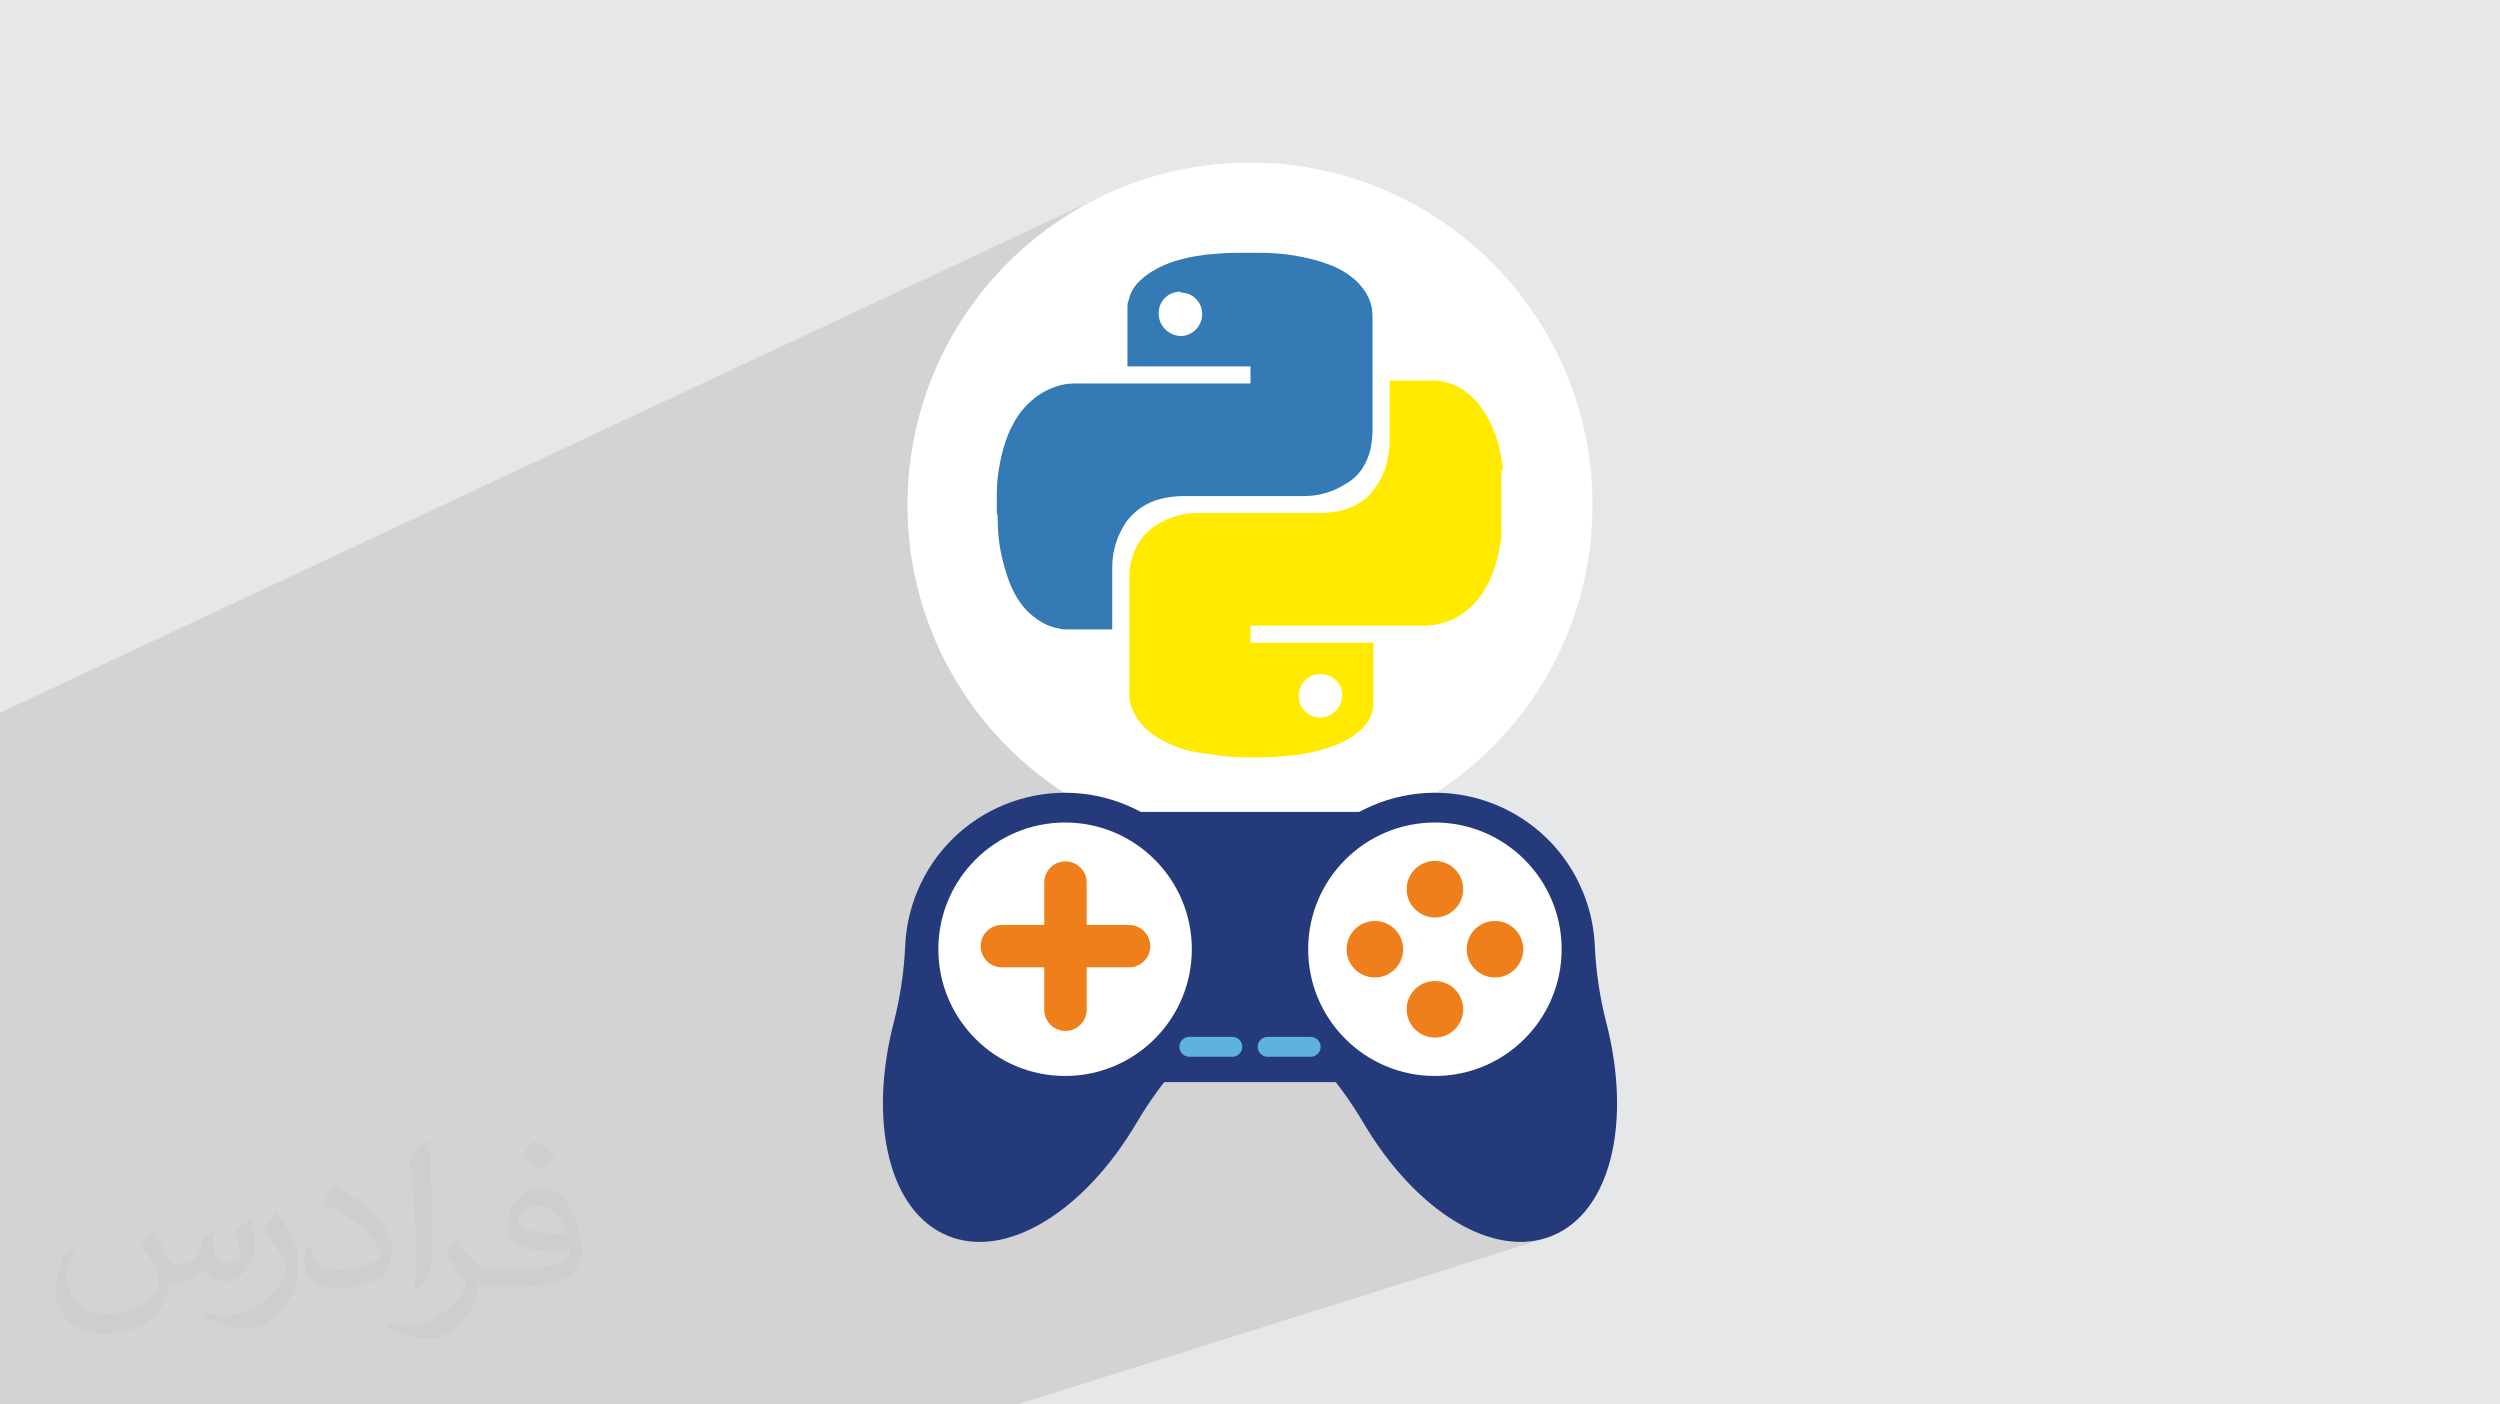
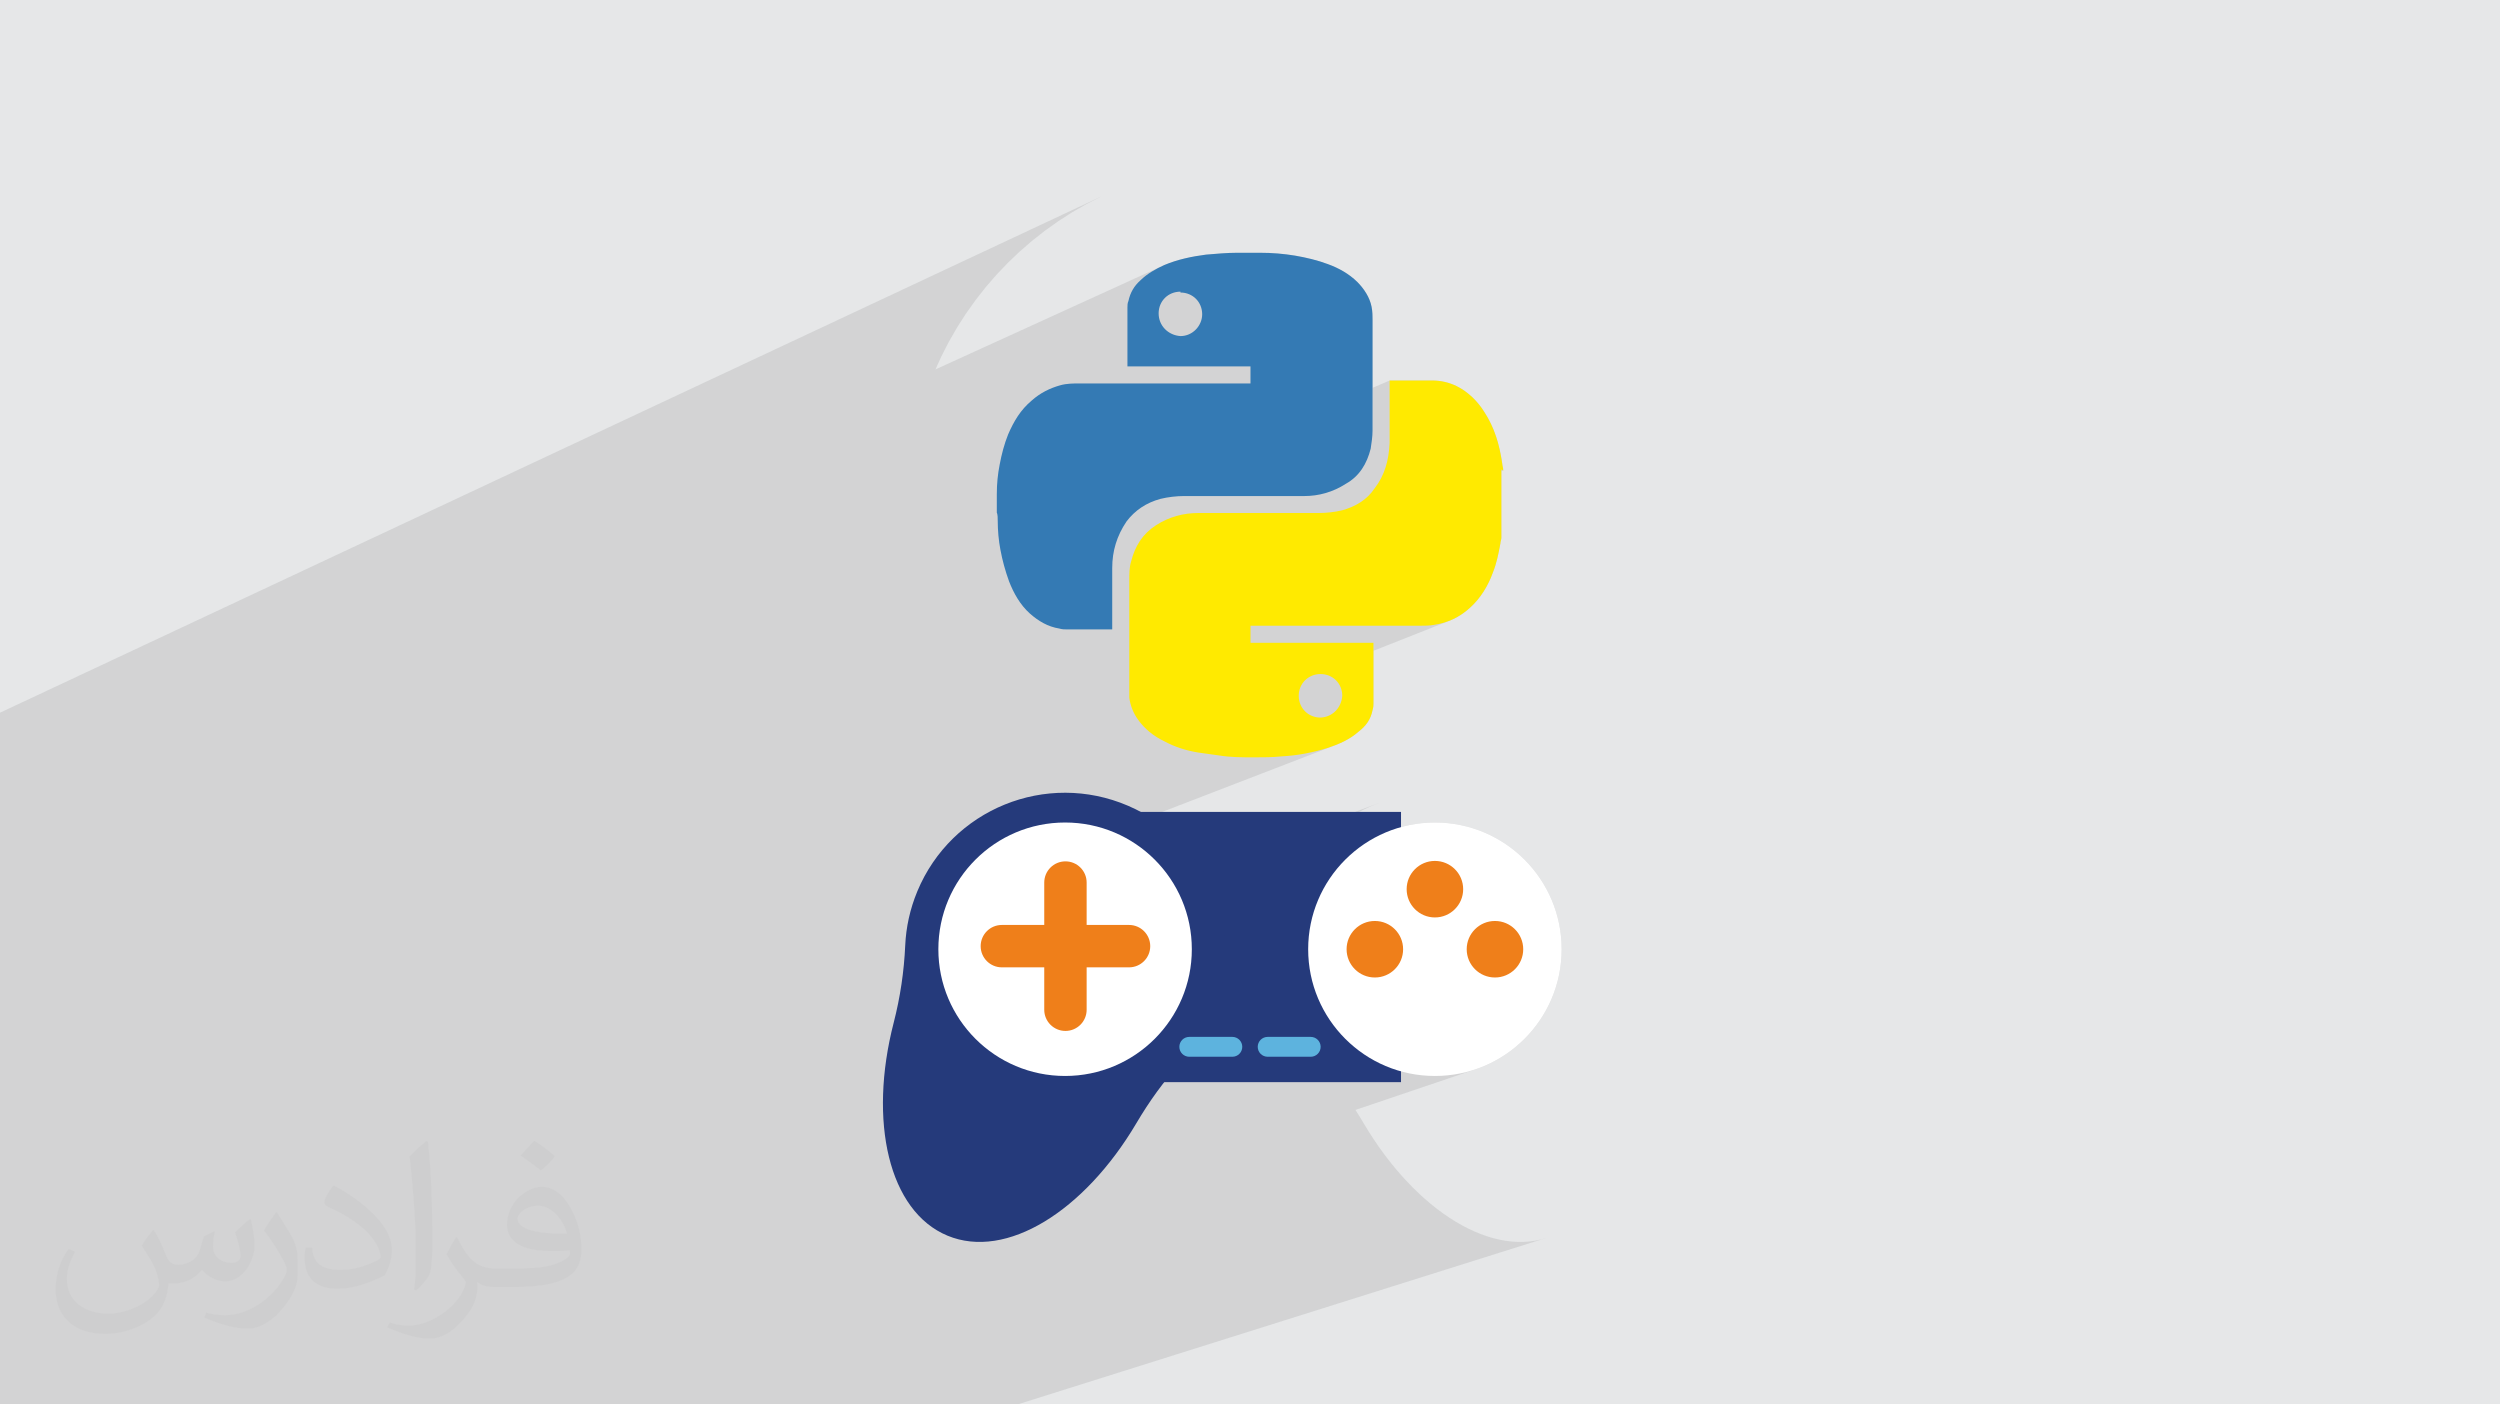
<svg xmlns="http://www.w3.org/2000/svg" xml:space="preserve" width="94.192mm" height="52.917mm" version="1.1" style="shape-rendering:geometricPrecision; text-rendering:geometricPrecision; image-rendering:optimizeQuality; fill-rule:evenodd; clip-rule:evenodd" viewBox="0 0 9404.92 5283.66">
  <defs>
    <style type="text/css">
   
    .fil0 {fill:#E6E7E8}
    .fil3 {fill:white}
    .fil8 {fill:#EF7F1A;fill-rule:nonzero}
    .fil6 {fill:#253A7B;fill-rule:nonzero}
    .fil4 {fill:#347AB4;fill-rule:nonzero}
    .fil9 {fill:#5DB3DE;fill-rule:nonzero}
    .fil5 {fill:#FFEA00;fill-rule:nonzero}
    .fil7 {fill:white;fill-rule:nonzero}
    .fil2 {fill:#373435;fill-opacity:0.031}
    .fil1 {fill:#2B2A29;fill-opacity:0.102}
   
  </style>
  </defs>
  <g id="Layer_x0020_1">
    <polygon class="fil0" points="-0,0 9404.92,0 9404.92,5283.66 -0,5283.66 " />
    <polygon class="fil1" points="1825.93,5283.66 1704.98,5283.66 1697.55,5283.66 1402.64,5283.66 1387.84,5283.66 1242.89,5283.66 1168.54,5283.66 1102.07,5283.66 1037.42,5283.66 1031.56,5283.66 1022.65,5283.66 977.53,5283.66 976.62,5283.66 911.2,5283.66 848.11,5283.66 845.58,5283.66 836.25,5283.66 830.87,5283.66 721.07,5283.66 703.76,5283.66 688.64,5283.66 677.53,5283.66 654.38,5283.66 639.3,5283.66 606.26,5283.66 580.7,5283.66 575.25,5283.66 501.16,5283.66 312.44,5283.66 297.99,5283.66 297.39,5283.66 135.08,5283.66 125.06,5283.66 123.2,5283.66 -0,5283.66 -0,5271.45 -0,5234.54 -0,5213.65 -0,5210.36 -0,5202.3 -0,5197.94 -0,5147.71 -0,5097.33 -0,5096.92 -0,5095.21 -0,5071 -0,5045.57 -0,5033.02 -0,4972.52 -0,4971.93 -0,4959.3 -0,4950.28 -0,4902.42 -0,4853.58 -0,4821.67 -0,4774.43 -0,4739.97 -0,4726.01 -0,4690.56 -0,4675.19 -0,4661.38 -0,4655.63 -0,4653.07 -0,4639.86 -0,4635.72 -0,4634.53 -0,4622.9 -0,4540.46 -0,4517.83 -0,4493.9 -0,4492.05 -0,4476.93 -0,4473.12 -0,4467.05 -0,4397.39 -0,4316.86 -0,4312.94 -0,4300.77 -0,4259.08 -0,4097.24 -0,4091.61 -0,4090.76 -0,4084.78 -0,4075.44 -0,4016.3 -0,4014.51 -0,3992.29 -0,3940.56 -0,3936.28 -0,3893.27 -0,3893.25 -0,3859.47 -0,3833.25 -0,3811.19 -0,3805.82 -0,3778.96 -0,3763.18 -0,3734.52 -0,3729.02 -0,3674.99 -0,3672.51 -0,3555.25 -0,3555.2 -0,3555.16 -0,3552.31 -0,3493.2 -0,3491.85 -0,3461.38 -0,3418.81 -0,3322.64 -0,3253.2 -0,3251.27 -0,3244.84 -0,3230.51 -0,3227.37 -0,3225.76 -0,3152.32 -0,3141.1 -0,3096.04 -0,3093.73 -0,3091.08 -0,3062.62 -0,3061.09 -0,3022.05 -0,2994.73 -0,2681.12 4143.86,738.61 4088.3,767.06 4034.34,798.09 3982.07,831.6 3931.55,867.53 3882.88,905.77 3836.12,946.27 3791.38,988.93 3748.71,1033.68 3708.22,1080.43 3669.97,1129.1 3634.05,1179.62 3600.54,1231.89 3569.51,1285.85 3541.06,1341.41 3519.26,1389.64 4379.91,997.1 4389.36,993.24 4398.89,989.6 4408.49,986.2 4418.14,982.99 4427.85,980 4437.61,977.2 4447.42,974.58 4457.25,972.15 4467.14,969.87 4477.04,967.75 4486.97,965.8 4496.91,963.97 4506.88,962.27 4516.84,960.71 4526.82,959.25 4536.78,957.89 4544.13,957.27 4551.48,956.65 4558.83,956.03 4566.18,955.42 4573.53,954.82 4580.86,954.25 4588.21,953.7 4595.54,953.18 4602.88,952.7 4610.21,952.26 4617.53,951.88 4624.85,951.55 4632.16,951.28 4639.47,951.09 4646.76,950.96 4654.04,950.92 4654.21,950.92 4654.67,950.92 4655.32,950.92 4656.06,950.92 4656.8,950.92 4657.45,950.92 4657.91,950.92 4658.08,950.92 4667.4,950.92 4676.72,950.92 4686.02,950.92 4695.33,950.92 4704.66,950.92 4714.01,950.92 4723.41,950.92 4732.86,950.92 4733.01,950.92 4733.43,950.92 4734.09,950.92 4734.96,950.92 4736.01,950.92 4737.19,950.92 4738.48,950.92 4739.83,950.92 4748.51,950.96 4757.11,951.09 4765.62,951.3 4774.05,951.6 4782.41,951.98 4790.71,952.45 4798.94,953 4807.13,953.63 4815.27,954.34 4823.37,955.12 4831.44,956 4839.46,956.95 4847.47,957.99 4855.47,959.1 4863.45,960.29 4871.42,961.55 4879.46,962.96 4887.49,964.44 4895.51,965.99 4903.51,967.62 4911.49,969.32 4919.44,971.11 4927.35,972.98 4935.23,974.92 4943.06,976.96 4950.83,979.09 4958.55,981.3 4966.2,983.61 4973.78,986.01 4981.29,988.5 4988.71,991.1 4996.05,993.8 5003.4,996.56 5010.74,999.5 5018.06,1002.6 5025.35,1005.89 5032.6,1009.35 5039.8,1013.02 5046.94,1016.87 5054,1020.92 5060.98,1025.19 5067.88,1029.65 5074.67,1034.34 5081.34,1039.26 5087.9,1044.39 5094.32,1049.76 5100.6,1055.37 5106.72,1061.22 5115.77,1070.9 5124.4,1081.22 5132.49,1092.14 5139.88,1103.59 5146.45,1115.55 5152.06,1127.96 5156.56,1140.78 5159.83,1153.95 5161.04,1160.67 5161.95,1167.31 5162.59,1173.85 5163.03,1180.25 5163.3,1186.48 5163.43,1192.5 5163.48,1198.29 5163.49,1203.8 5163.49,1216.82 5163.49,1229.84 5163.49,1242.86 5163.49,1255.89 5163.49,1268.91 5163.49,1281.93 5163.49,1294.95 5163.49,1307.97 5163.49,1320.99 5163.49,1334.01 5163.49,1347.03 5163.49,1360.04 5163.49,1373.06 5163.49,1386.08 5163.49,1399.09 5163.49,1412.1 5163.49,1425.12 5163.49,1438.13 5163.49,1451.14 5163.49,1459.01 5227.72,1431.48 5228.93,1431.48 5229.89,1431.48 5230.67,1431.48 5231.35,1431.48 5232.01,1431.48 5232.74,1431.48 5233.61,1431.48 5234.71,1431.48 5244.16,1431.48 5253.67,1431.48 5263.22,1431.48 5272.82,1431.48 5282.45,1431.48 5292.12,1431.48 5301.79,1431.48 5311.48,1431.48 5321.17,1431.48 5330.85,1431.48 5340.51,1431.48 5350.15,1431.48 5359.76,1431.48 5369.31,1431.48 5378.83,1431.48 5388.27,1431.48 5400.11,1431.82 5411.99,1432.85 5423.81,1434.55 5435.56,1436.92 5447.16,1439.97 5458.58,1443.68 5469.75,1448.06 5480.63,1453.09 5496.26,1461.72 5511.21,1471.56 5525.43,1482.51 5538.86,1494.42 5551.46,1507.21 5563.15,1520.73 5573.89,1534.87 5583.62,1549.5 5590.73,1560.82 5597.37,1572.23 5603.56,1583.75 5609.31,1595.37 5614.65,1607.11 5619.59,1618.96 5624.17,1630.93 5628.38,1643.03 5632.24,1655.26 5635.8,1667.63 5639.04,1680.12 5642.01,1692.77 5644.71,1705.55 5647.17,1718.49 5649.4,1731.59 5651.42,1744.84 5651.58,1747.57 5651.99,1750.33 5652.58,1753.16 5653.25,1756.1 5653.92,1759.22 5654.51,1762.56 5654.92,1766.18 5655.08,1770.12 5648.06,1773.01 5648.06,1782.16 5648.06,1798.23 5648.06,1814.29 5648.06,1830.35 5648.06,1846.39 5648.06,1862.45 5648.06,1878.5 5648.06,1894.54 5648.06,1910.59 5648.06,1926.63 5648.06,1942.68 5648.06,1958.73 5648.06,1974.79 5648.06,1990.86 5648.06,2006.93 5648.06,2023.01 5647.9,2025.61 5647.49,2028.22 5646.9,2030.85 5646.23,2033.48 5645.56,2036.14 5644.97,2038.81 5644.56,2041.52 5644.4,2044.25 5643.04,2051.55 5641.67,2058.79 5640.28,2065.94 5638.86,2073.03 5637.42,2080.05 5635.92,2087.02 5634.36,2093.93 5632.73,2100.79 5631.02,2107.61 5629.22,2114.39 5627.31,2121.14 5625.28,2127.86 5623.14,2134.56 5620.85,2141.24 5618.41,2147.91 5615.82,2154.58 5612.32,2163.82 5608.59,2172.98 5604.61,2182.05 5600.39,2191.01 5595.93,2199.86 5591.22,2208.58 5586.24,2217.16 5581.03,2225.59 5575.56,2233.85 5569.84,2241.95 5563.86,2249.84 5557.62,2257.55 5551.13,2265.04 5544.37,2272.32 5537.35,2279.36 5530.06,2286.15 5522.68,2292.72 5515.14,2298.94 5507.44,2304.82 5499.59,2310.35 5491.59,2315.55 5483.44,2320.42 5475.15,2324.94 5466.73,2329.12 5458.19,2332.98 5449.52,2336.5 5166.86,2448.31 5166.86,2453.31 5166.86,2467.14 5166.86,2480.92 5166.86,2494.67 5166.86,2508.38 5166.86,2522.07 5166.86,2535.74 5166.86,2549.42 5166.86,2563.11 5166.86,2576.82 5166.86,2590.56 5166.86,2604.35 5166.86,2618.19 5166.86,2632.09 5166.86,2646.06 5166.85,2648.68 5166.81,2651.35 5166.69,2654.11 5166.45,2657.02 5166.05,2660.11 5165.47,2663.44 5164.65,2667.05 5163.56,2670.99 5160.44,2683.82 5156.28,2695.72 5151.11,2706.79 5144.92,2717.13 5137.71,2726.82 5129.49,2735.98 5120.28,2744.69 5110.05,2753.07 5103.92,2758.24 5097.65,2763.18 5091.22,2767.88 5084.66,2772.37 5077.95,2776.66 5071.11,2780.74 5064.14,2784.63 5057.04,2788.36 5049.81,2791.92 5042.47,2795.33 5035.01,2798.59 5027.43,2801.74 5019.74,2804.74 4243.5,3104 4259.44,3110.29 4319.31,3130.55 4380.45,3147.9 4442.79,3162.29 4506.24,3173.63 4570.72,3181.82 4636.16,3186.8 4702.46,3188.47 4744.22,3187.41 5189.84,3019.8 5160.8,3031.43 5132.81,3044.3 5105.79,3058.4 5079.77,3073.67 5054.77,3090.05 5030.78,3107.53 5007.86,3126.02 4986,3145.51 4971.01,3160.25 5024.46,3147.9 5085.61,3130.55 5145.47,3110.29 4948.75,3183.8 4945.58,3187.23 4927.05,3209.38 4909.66,3232.33 4899,3247.89 5234.16,3123.17 5256.3,3115.68 5278.93,3109.25 5301.99,3103.93 5325.48,3099.74 5349.33,3096.71 5373.54,3094.86 5398.08,3094.25 5422.61,3094.86 5446.82,3096.71 5470.68,3099.74 5494.16,3103.93 5517.23,3109.25 5539.85,3115.68 5562,3123.17 5583.65,3131.71 5604.76,3141.25 5625.32,3151.79 5645.29,3163.26 5664.63,3175.66 5683.33,3188.96 5701.34,3203.11 5718.63,3218.1 5735.19,3233.88 5750.97,3250.44 5765.96,3267.73 5780.11,3285.75 5793.41,3304.44 5805.81,3323.78 5817.28,3343.75 5827.82,3364.3 5837.36,3385.41 5845.9,3407.06 5853.39,3429.22 5859.82,3451.84 5865.14,3474.91 5869.33,3498.38 5872.36,3522.24 5874.21,3546.45 5874.83,3570.98 5874.21,3595.52 5872.36,3619.73 5869.33,3643.59 5865.14,3667.07 5859.82,3690.13 5853.39,3712.76 5845.9,3734.92 5837.36,3756.56 5827.82,3777.68 5817.28,3798.24 5805.81,3818.21 5793.41,3837.55 5780.11,3856.24 5765.96,3874.25 5750.97,3891.55 5735.19,3908.11 5718.63,3923.9 5701.34,3938.88 5683.33,3953.04 5664.63,3966.33 5645.29,3978.73 5625.32,3990.21 5604.76,4000.73 5583.65,4010.29 5562,4018.83 5099.13,4175.53 5102.28,4180.42 5111.78,4195.56 5121.13,4210.8 5130.3,4226.13 5148.91,4256.68 5168.07,4286.33 5187.73,4315.08 5207.88,4342.9 5228.47,4369.76 5249.48,4395.66 5270.89,4420.55 5292.65,4444.41 5314.72,4467.24 5337.1,4488.98 5359.75,4509.63 5382.61,4529.17 5405.68,4547.56 5428.92,4564.79 5452.3,4580.82 5475.78,4595.64 5499.33,4609.23 5522.94,4621.56 5546.55,4632.61 5570.15,4642.33 5593.69,4650.74 5617.16,4657.79 5640.51,4663.46 5663.72,4667.72 5686.75,4670.57 5709.59,4671.97 5732.17,4671.89 5754.5,4670.31 5776.51,4667.21 5798.21,4662.57 5819.54,4656.36 3827.01,5283.66 1987.56,5283.66 1934.07,5283.66 " />
    <path class="fil2" d="M578.49 4627.69c17.95,27.21 29.6,53.36 40.96,82.43 8.45,16.91 12.93,48.09 52.57,48.09 11.61,0 28.28,-3.42 43.06,-11.61 16.63,-8.73 29.32,-21.94 35.94,-42l15.85 -53.36 38.57 -19.02 2.64 2.64c-5.27,20.09 -6.59,39.36 -6.59,54.43 0,44.63 38.57,61.56 69.22,61.56 17.95,0 34.09,-8.73 34.09,-25.11 0,-21.13 -8.98,-57.06 -20.62,-89.29 17.95,-17.95 35.94,-35.94 56.53,-50.47l3.17 1.6c8.98,38.04 14,75.56 14,100.66 0,24.57 -10.83,51.79 -19.81,69.49 -18.49,34.87 -51.25,62.62 -90.87,62.62 -30.1,0 -63.65,-15.07 -86.66,-43.06l-1.32 0c-21.66,26.96 -55.22,51.25 -108.86,51.25l-16.63 0c-2.64,35.41 -10.29,60.49 -21.94,82.95 -31.95,62.34 -126.81,106.47 -216.1,106.47 -124.17,0 -186.51,-71.59 -186.51,-166.96 0,-58.91 19.27,-113.6 48.88,-152.42l24.29 10.04c-18.49,35.41 -30.91,68.68 -30.91,101.45 0,89.29 72.66,131.83 156.4,131.83 77.68,0 173.83,-49.41 191.28,-106.72 -6.59,-62.62 -30.1,-91.93 -66.04,-148.99 10.83,-19.02 24.83,-38.04 42.28,-58.38l3.17 0 0 0 0 0 -0.02 -0.09zm1432.13 -336.04c26.15,16.39 51.79,35.66 76.87,57.85 -14,19.81 -31.45,37.79 -53.11,53.64 -25.11,-20.34 -50.19,-37.79 -75.84,-56.27 17.42,-19.55 34.62,-38.29 52.04,-55.22l0 0 0 0 0 0 0 0 0 0 0.03 0zm13.47 244.11c-42.28,0 -76.87,27.75 -76.87,48.34 0,44.13 84.53,57.85 185.72,57.31 -12.68,-51.79 -57.06,-105.68 -108.86,-105.68l0.01 0.03zm-94.86 236.19c54.96,0 103.04,-1.6 139.74,-10.83 40.96,-10.29 75.56,-30.91 75.56,-45.17 0,-3.7 0,-8.19 -1.32,-11.89 -22.98,2.11 -49.41,2.11 -72.38,2.11 -74.49,0 -131.55,-16.91 -154.02,-58.66 -5.55,-11.61 -9.51,-24.57 -9.51,-39.36 0,-40.43 17.42,-79.79 48.09,-107 25.61,-22.45 53.89,-36.44 82.67,-36.44 52.04,0 93.51,41.75 122.57,107.54 15.85,35.94 26.68,77.4 26.68,129.72 0,34.87 -9.51,64.19 -31.17,85.85 -40.43,39.11 -114.92,53.89 -229.04,53.89l-51.79 0 0 0 -13.47 0c-28.28,0 -48.62,-5.02 -64.72,-17.42l-2.64 0c0.79,6.59 1.32,12.93 1.32,19.02 0,25.61 -8.45,58.38 -25.61,84.53 -50.72,75.3 -105.68,108.04 -153.24,108.04 -48.09,0 -107,-18.49 -160.11,-42.54l9.51 -18.49c17.17,7.13 40.96,11.89 73.7,11.89 85.85,0 198.66,-82.43 212.66,-163 -3.17,-6.59 -8.98,-15.32 -17.17,-24.57 -25.11,-29.85 -40.96,-54.68 -55.75,-80.83 12.68,-25.11 24.29,-45.17 35.13,-63.4l4.49 -0.53c36.72,74.77 69.99,117.55 144.23,117.55l11.61 0 0 0 53.89 0 0 0 0 0 0 0 0 0 0 0 0.09 0.01zm-371.98 79c6.34,-34.34 6.87,-72.91 6.87,-108.86l0 -53.36c0,-99.6 -12.68,-244.36 -22.98,-338.68 17.95,-19.27 43.06,-42 62.87,-57.31l5.81 1.6c13.47,118.62 16.63,256 16.63,383.06 0,33.3 -1.32,65.79 -4.49,89.55 -1.85,30.1 -19.27,52.83 -56.53,87.7l-8.19 -3.7zm-382.8 -157.19c1.85,46.77 24.83,83.49 105.15,83.49 49.93,0 92.19,-12.93 138.96,-35.13 8.45,-3.7 12.93,-8.73 12.93,-12.93 0,-29.32 -22.45,-68.15 -60.23,-103.55 -36.72,-33.3 -85.34,-62.62 -130.76,-82.18 -15.6,-6.59 -20.62,-13.47 -20.62,-20.09 0,-13.47 17.95,-41.75 32.77,-62.09l5.02 -0.53c52.04,27.21 110.17,67.64 153.24,112.53 39.11,41.47 63.4,83.49 63.4,129.19 0,33.81 -10.29,65.51 -26.96,95.11 -57.06,28.79 -117.83,50.72 -178.06,50.72 -73.17,0 -123.1,-34.34 -123.1,-114.92 0,-8.73 0,-22.19 3.17,-39.64l25.11 0 0 0 0 0 0 0 0 0 0 0 -0.02 0zm-132.37 -132.9l45.45 73.45c16.63,27.21 32.23,56.81 32.23,103.55l0 59.7c0,48.34 -30.91,100.13 -80.83,151.38 -39.11,34.62 -73.7,49.41 -105.68,49.41 -47.55,0 -101.98,-14.79 -164.85,-41.75l7.13 -18.49c19.81,5.27 42.79,9.77 71.06,9.77 90.36,-0.53 182.8,-66.57 225.08,-147.15 5.02,-9.26 6.87,-17.95 6.87,-24.04 0,-9.26 -5.02,-19.55 -8.98,-28.79 -22.98,-43.31 -48.62,-82.95 -76.87,-119.68 14.79,-23.25 29.6,-45.7 45.7,-67.9l3.7 0.53 0 0 0 0 0 0 0 0 0 0 -0.02 0.01z" />
    <g id="_2344400893456">
      <g>
-         <circle class="fil3" cx="4702.46" cy="1900.01" r="1288.46" />
        <g>
          <path class="fil4" d="M3749.97 1929.91c0,-21.27 0,-42.5 0,-63.78 0,-3.3 0,-3.3 0,-7.33 0,-39.21 3.65,-74.78 10.59,-110.33 7.33,-39.21 17.6,-78.44 31.91,-113.99 21.61,-49.81 46.53,-92.35 89.4,-128.25 31.89,-28.2 67.42,-45.81 106.63,-56.81 24.92,-6.97 49.48,-6.97 74.79,-6.97 213.67,0 423.67,0 637.32,0 0,0 3.66,0 3.66,0 0,-21.61 0,-42.88 0,-64.12 -153.19,0 -306.39,0 -462.89,0 0,-3.67 0,-3.67 0,-7 0,-67.78 0,-139.26 0,-207.06 0,-3.29 0,-3.29 0,-6.99 0,-6.94 0,-17.56 3.66,-24.56 6.99,-32.23 21.25,-56.78 45.83,-78.8 25.27,-24.56 57.16,-42.51 89.03,-56.81 50.23,-21.24 103.73,-32.24 156.87,-39.21 39.2,-3.28 78.42,-6.97 117.26,-6.97 0,0 4.03,0 4.03,0 24.91,0 49.5,0 74.79,0 0,0 3.28,0 6.97,0 46.55,0 89.06,3.66 131.59,10.63 42.86,7.32 85.75,17.59 124.62,32.24 39.22,14.31 78.43,35.56 110.67,67.43 24.55,24.91 46.18,57.16 53.11,92.73 3.66,17.97 3.66,35.56 3.66,49.84 0,138.9 0,277.81 0,416.35 0,21.65 -3.66,46.55 -6.99,67.8 -14.31,56.81 -42.5,103.36 -92.73,131.58 -49.83,32.26 -103.35,46.54 -156.87,46.54 -149.16,0 -302.73,0 -452.26,0 -28.22,0 -60.46,3.67 -89.03,10.61 -52.77,14.31 -96.02,42.92 -127.92,85.41 -35.92,53.49 -53.52,110.31 -53.52,174.81 0,74.42 0,149.54 0,223.94 0,0 0,3.66 0,6.99 -3.66,0 -3.66,0 -6.99,0 -53.5,0 -107.01,0 -160.51,0 -10.26,0 -21.25,0 -31.51,-3.3 -43.25,-6.94 -78.82,-28.19 -111.06,-56.78 -35.56,-31.89 -60.11,-74.79 -78.08,-120.95 -14.31,-39.57 -24.9,-78.43 -32.25,-117.64 -6.99,-35.56 -10.28,-74.77 -10.28,-110.32 0,-10.99 0,-21.63 -3.66,-32.24l0 0 0 3.29 0 0 0 0.04 0.14 -0.01zm690.85 -832.69l0 0c-46.53,0 -82.09,35.55 -82.09,81.72 0,46.21 35.56,82.11 82.09,85.4 46.2,0 81.73,-39.21 81.73,-82.11 0,-46.2 -35.55,-81.72 -81.73,-81.72l0 0 0 -3.3z" />
          <path class="fil5" d="M5648.06 1766.09c0,85.76 0,171.14 0,256.92 0,6.94 -3.65,13.92 -3.65,21.24 -7.31,39.22 -14.3,74.79 -28.59,110.33 -17.98,49.49 -46.2,96.01 -85.76,131.57 -38.88,35.94 -85.02,57.16 -134.87,64.53 -17.96,3.3 -35.55,3.3 -53.52,3.3 -210.38,0 -423.67,0 -634.06,0 0,0 -3.28,0 -3.28,0 0,21.24 0,42.89 0,64.11 152.83,0 306.37,0 462.52,0 0,3.3 0,3.3 0,7.33 0,74.78 0,145.88 0,220.65 0,6.96 0,13.94 -3.3,24.92 -6.97,35.56 -24.91,60.11 -53.51,82.09 -32.27,28.25 -71.1,45.82 -113.99,60.11 -56.8,17.95 -113.62,28.94 -174.46,32.26 -35.17,3.65 -70.69,3.65 -102.96,3.65 -46.55,0 -89.05,0 -131.57,-6.98 -28.95,-4.04 -53.52,-7.32 -78.82,-11.01 -46.18,-7.32 -89.03,-21.26 -128.24,-42.5 -38.88,-18.33 -74.41,-46.55 -99.32,-82.1 -17.95,-24.91 -28.62,-53.52 -32.25,-81.73 0,-10.98 0,-21.63 0,-32.24 0,-135.62 0,-274.12 0,-409.75 0,-24.55 0,-49.84 6.96,-71.1 14.31,-56.78 42.91,-102.99 92.73,-135.23 49.86,-32.27 103.35,-46.55 160.15,-46.55 149.91,0 302.74,0 452.26,0 28.6,0 60.49,-3.28 89.08,-10.26 50.2,-14.31 92.73,-39.21 121.32,-82.11 39.21,-50.22 53.5,-107.02 56.78,-170.77 0,-74.79 0,-153.58 0,-227.97 0,-3.66 0,-3.66 0,-7.32 3.67,0 3.67,0 7,0 50.19,0 103.33,0 153.56,0 31.52,0 63.78,7.32 92.36,21.61 42.52,21.27 78.44,56.81 102.98,96.41 39.21,60.09 57.54,124.21 67.81,195.33 0,7.32 3.65,14.29 3.65,25.28l0 0 -6.95 -4.03 0 0 0 0 -0.07 0zm-683.85 933.47l0 0c46.55,0 82.1,-35.56 85.38,-82.09 0,-46.2 -35.56,-81.72 -81.73,-81.72 -46.18,0 -82.09,35.55 -82.09,81.72 0,46.53 35.93,82.09 82.09,82.09l-3.65 0z" />
        </g>
      </g>
      <g>
        <polygon class="fil6" points="4134.32,4071.02 5270.57,4071.02 5270.57,3054.37 4134.32,3054.37 " />
-         <path class="fil6" d="M5954.06 3353.27c-128.31,-309.2 -484.8,-454.57 -793.26,-321.84 -303.68,130.65 -444.32,477.46 -317.6,782.79 28.84,69.5 69.21,130.72 117.97,182.36 65.45,69.3 120.6,147.5 169.13,229.54 195.48,330.37 489.06,514.19 710.17,422.43 221.11,-91.74 298.3,-429.45 202.42,-801.2 -24.58,-95.26 -38.94,-192.71 -43.41,-291 -3.08,-67.99 -17.83,-136.6 -45.43,-203.09z" />
        <path class="fil7" d="M5874.83 3570.98c0,263.31 -213.45,476.77 -476.75,476.77 -263.3,0 -476.77,-213.46 -476.77,-476.77 0,-263.29 213.47,-476.74 476.77,-476.74 263.3,0 476.75,213.45 476.75,476.74z" />
        <path class="fil8" d="M5504.4 3345.07c0,58.72 -47.62,106.32 -106.32,106.32 -58.73,0 -106.31,-47.6 -106.31,-106.32 0,-58.7 47.58,-106.32 106.31,-106.32 58.7,0 106.32,47.62 106.32,106.32z" />
-         <path class="fil8" d="M5504.4 3796.91c0,58.72 -47.62,106.32 -106.32,106.32 -58.73,0 -106.31,-47.6 -106.31,-106.32 0,-58.72 47.58,-106.32 106.31,-106.32 58.7,0 106.32,47.6 106.32,106.32z" />
        <path class="fil8" d="M5624.01 3677.3c-58.73,0 -106.32,-47.59 -106.32,-106.32 0,-58.72 47.59,-106.31 106.32,-106.31 58.69,0 106.31,47.59 106.31,106.31 0,58.73 -47.62,106.32 -106.31,106.32z" />
        <path class="fil8" d="M5172.16 3677.3c-58.73,0 -106.32,-47.59 -106.32,-106.32 0,-58.72 47.59,-106.31 106.32,-106.31 58.72,0 106.31,47.59 106.31,106.31 0,58.73 -47.59,106.32 -106.31,106.32z" />
        <path class="fil6" d="M3450.87 3353.27c128.32,-309.2 484.8,-454.57 793.26,-321.84 303.65,130.65 444.29,477.46 317.6,782.79 -28.86,69.5 -69.23,130.72 -117.99,182.36 -65.44,69.3 -120.6,147.5 -169.13,229.54 -195.49,330.37 -489.07,514.19 -710.15,422.43 -221.14,-91.74 -298.3,-429.45 -202.44,-801.2 24.59,-95.26 38.96,-192.71 43.4,-291 3.09,-67.99 17.84,-136.6 45.46,-203.09z" />
        <path class="fil7" d="M3530.08 3570.98c0,263.31 213.47,476.77 476.77,476.77 263.3,0 476.75,-213.46 476.75,-476.77 0,-263.29 -213.45,-476.74 -476.75,-476.74 -263.3,0 -476.77,213.45 -476.77,476.74z" />
        <path class="fil8" d="M4247.41 3479.63l-159.49 0 0 -159.49c0,-44.03 -35.69,-79.73 -79.73,-79.73 -44.03,0 -79.75,35.7 -79.75,79.73l0 159.49 -159.46 0c-44.04,0 -79.74,35.7 -79.74,79.73 0,44.04 35.7,79.75 79.74,79.75l159.46 0 0 159.47c0,44.03 35.72,79.73 79.75,79.73 44.04,0 79.73,-35.7 79.73,-79.73l0 -159.47 159.49 0c44.03,0 79.73,-35.71 79.73,-79.75 0,-44.03 -35.7,-79.73 -79.73,-79.73z" />
        <path class="fil9" d="M4636.01 3975.49l-161.95 0c-20.65,0 -37.38,-16.73 -37.38,-37.38 0,-20.64 16.73,-37.37 37.38,-37.37l161.95 0c20.65,0 37.35,16.73 37.35,37.37 0,20.65 -16.7,37.38 -37.35,37.38z" />
        <path class="fil9" d="M4930.87 3975.49l-161.96 0c-20.65,0 -37.38,-16.73 -37.38,-37.38 0,-20.64 16.73,-37.37 37.38,-37.37l161.96 0c20.64,0 37.37,16.73 37.37,37.37 0,20.65 -16.73,37.38 -37.37,37.38z" />
      </g>
    </g>
  </g>
</svg>